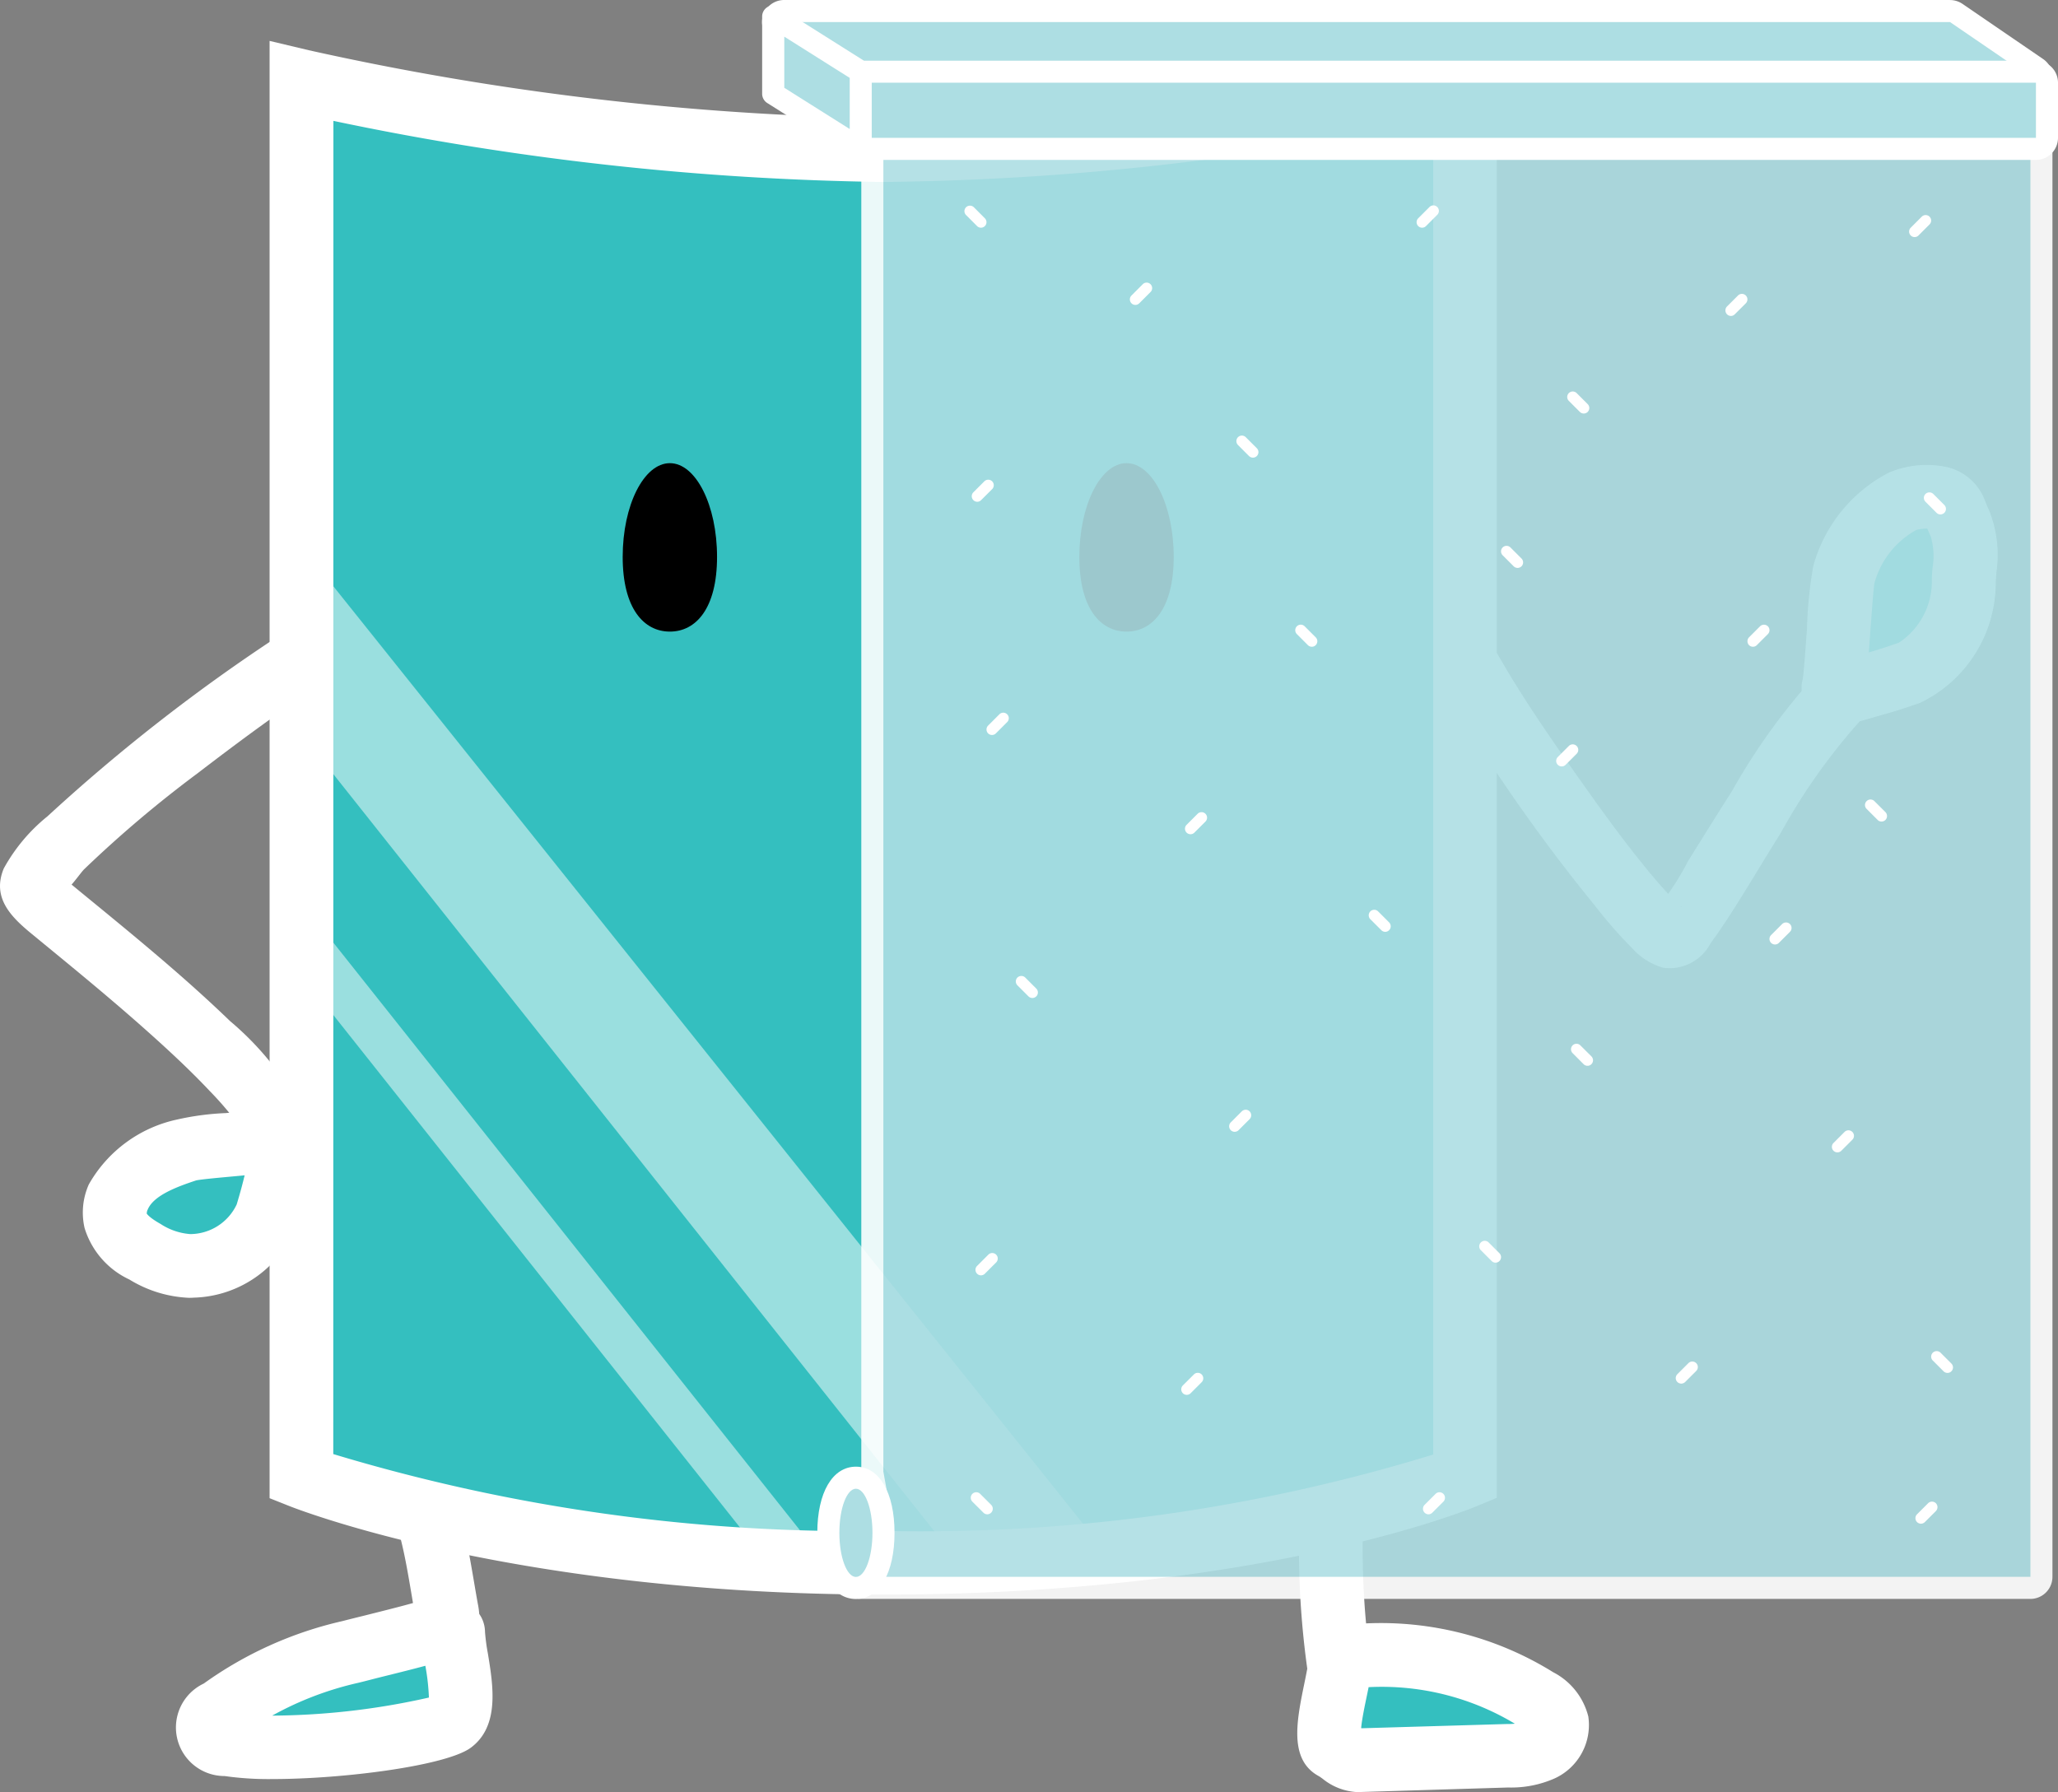
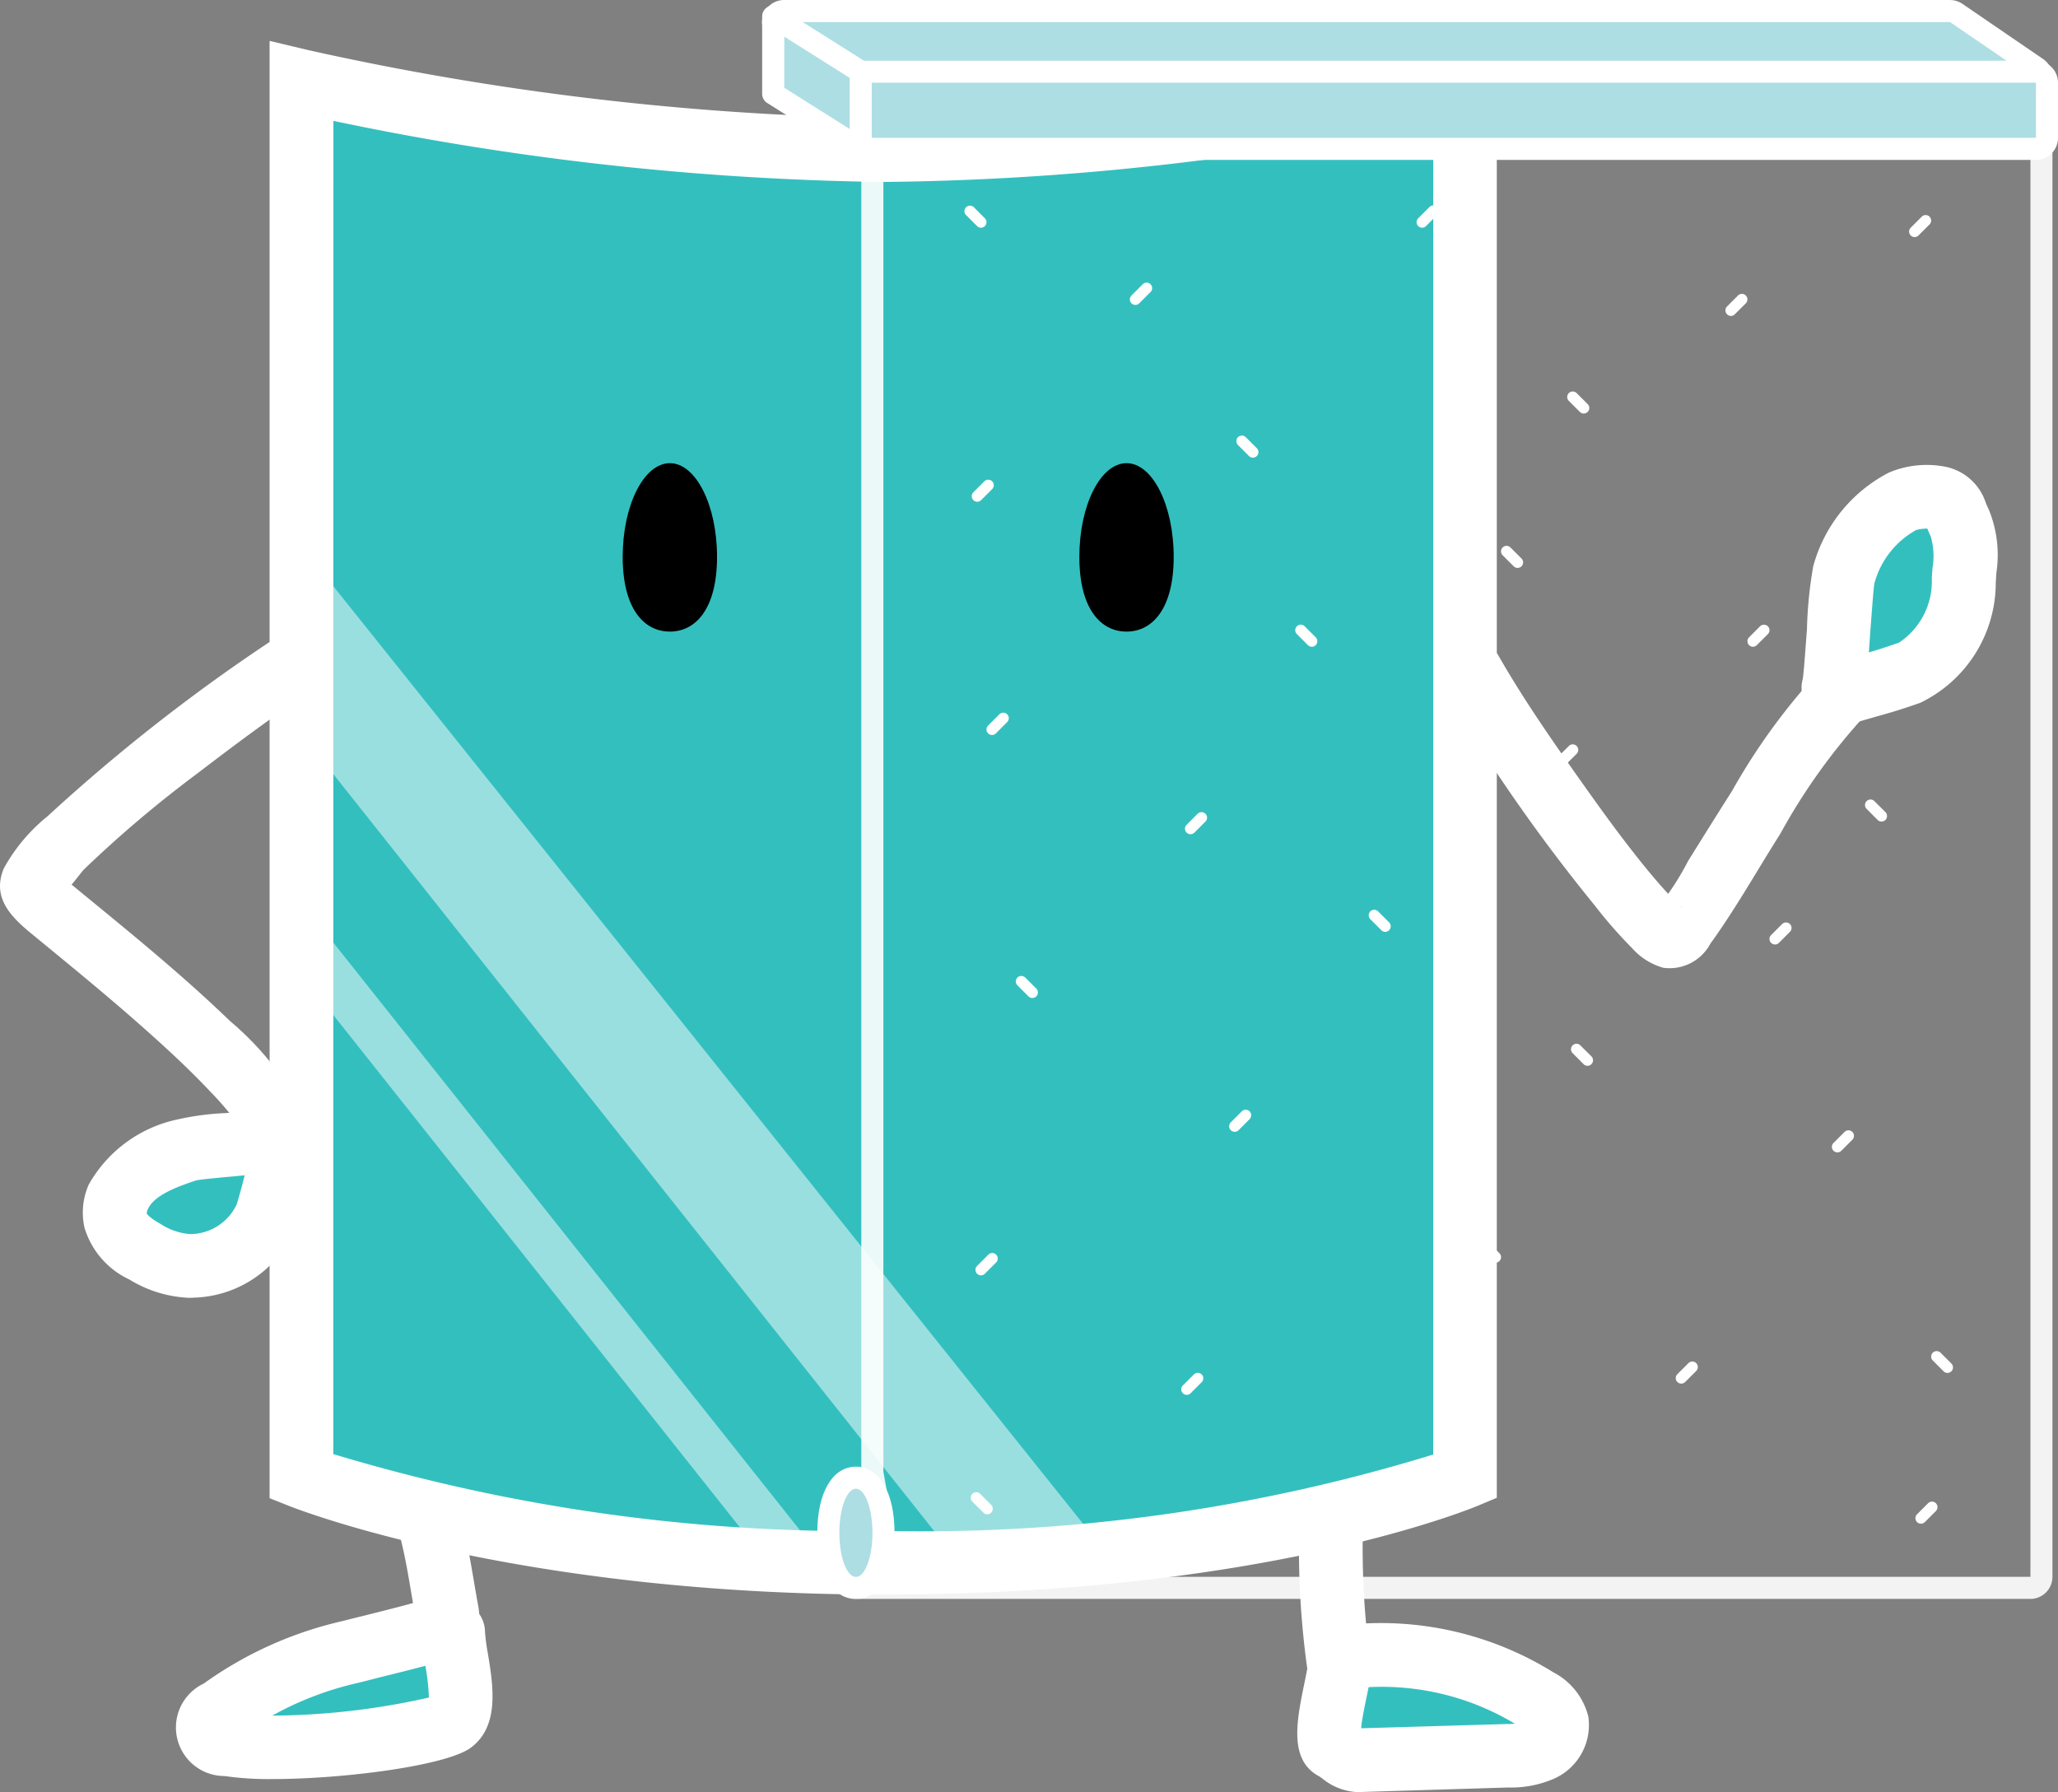
<svg xmlns="http://www.w3.org/2000/svg" width="48.505" height="42.24" viewBox="0 0 48.505 42.24">
  <rect x="0" y="0" width="48.505" height="42.24" fill="#808080" stroke="none" />
  <g id="mascotte_25" transform="translate(-1584.7 -230.523)">
    <g id="Groupe_4354" data-name="Groupe 4354">
      <g id="Groupe_4342" data-name="Groupe 4342">
        <g id="Groupe_4340" data-name="Groupe 4340">
          <g id="Groupe_4339" data-name="Groupe 4339">
            <path id="Tracé_16565" data-name="Tracé 16565" d="M1618.719,246.736a40.984,40.984,0,0,0,3.574,5.137,10.669,10.669,0,0,0,.876,1,1.539,1.539,0,0,0,.733.461,1.089,1.089,0,0,0,1.109-.567c.6-.83,1.106-1.735,1.654-2.6a14.26,14.26,0,0,1,2.031-2.823c.7-.664-.359-1.724-1.062-1.061a14.815,14.815,0,0,0-2.11,2.881c-.35.549-.692,1.1-1.038,1.654a6.412,6.412,0,0,1-.821,1.227l.331-.193-.094.034h.4c.091.024.009.025-.024-.029a.813.813,0,0,0-.118-.116c-.088-.089-.173-.182-.256-.275-.212-.236-.413-.481-.61-.729-.444-.559-.863-1.138-1.275-1.72-.7-.988-1.4-1.988-2-3.037a.751.751,0,0,0-1.3.758Z" fill="#fff" />
          </g>
        </g>
        <g id="Groupe_4341" data-name="Groupe 4341">
          <path id="Tracé_16566" data-name="Tracé 16566" d="M1628.169,246.855c.76-.23.783-.208,1.535-.469a2.4,2.4,0,0,0,1.28-2.166,2.782,2.782,0,0,0-.094-1.362c-.175-.371-.159-.5-.51-.6a1.613,1.613,0,0,0-.825.078,2.792,2.792,0,0,0-1.4,1.739c-.081.293-.162,2.369-.244,2.661" fill="#34bfbf" />
          <path id="Tracé_16567" data-name="Tracé 16567" d="M1628.169,247.6a.744.744,0,0,1-.435-.139l-.024-.006a.751.751,0,0,1-.522-.924c.024-.12.068-.759.1-1.181a10.041,10.041,0,0,1,.148-1.48,3.527,3.527,0,0,1,1.784-2.208,2.287,2.287,0,0,1,1.368-.13,1.267,1.267,0,0,1,.914.84c.02.047.042.1.071.16a2.817,2.817,0,0,1,.18,1.489l-.015.232a3.142,3.142,0,0,1-1.783,2.837c-.5.174-.694.228-.973.306-.148.042-.322.091-.592.172A.741.741,0,0,1,1628.169,247.6Zm1.957-4.618a1.087,1.087,0,0,0-.26.032,2.048,2.048,0,0,0-.988,1.258c-.023.12-.067.758-.1,1.181-.011.166-.022.315-.031.447.178-.051.363-.109.707-.228a1.731,1.731,0,0,0,.777-1.495c0-.088.01-.176.016-.263a1.67,1.67,0,0,0-.039-.74C1630.178,243.107,1630.151,243.044,1630.126,242.987Z" fill="#fff" />
        </g>
      </g>
      <g id="Groupe_4344" data-name="Groupe 4344">
        <g id="Groupe_4343" data-name="Groupe 4343">
          <path id="Tracé_16568" data-name="Tracé 16568" d="M1591.272,245.511a42.377,42.377,0,0,0-5.454,4.254,4.132,4.132,0,0,0-1.029,1.228c-.288.694.177,1.147.667,1.549.895.735,1.793,1.467,2.659,2.237.525.467,1.043.945,1.526,1.457a7.758,7.758,0,0,1,.55.626c.062.083.122.169.176.258.033.052.16.306.108.178.354.886,1.806.5,1.448-.4a7.058,7.058,0,0,0-1.8-2.307c-.865-.835-1.785-1.613-2.713-2.378-.34-.281-.682-.559-1.023-.84-.038-.031-.147-.161-.195-.162-.006,0-.036.318.024.306.111-.022.37-.406.462-.5a27.831,27.831,0,0,1,2.677-2.266c.874-.671,1.762-1.328,2.673-1.947.795-.539.045-1.84-.757-1.3Z" fill="#fff" />
        </g>
      </g>
      <g id="Groupe_4345" data-name="Groupe 4345">
        <path id="Tracé_16569" data-name="Tracé 16569" d="M1591.381,257.638c-.187.735-.169.757-.383,1.485a1.952,1.952,0,0,1-1.768,1.238,2.086,2.086,0,0,1-1.113-.333,1.284,1.284,0,0,1-.694-.736.9.9,0,0,1,.063-.555,2.441,2.441,0,0,1,1.626-1.113c.239-.078,1.729-.157,1.968-.236" fill="#34bfbf" />
        <path id="Tracé_16570" data-name="Tracé 16570" d="M1589.156,261.113a2.914,2.914,0,0,1-1.406-.431,1.976,1.976,0,0,1-1.057-1.216,1.629,1.629,0,0,1,.1-1.025,3.15,3.15,0,0,1,2.08-1.53,6.365,6.365,0,0,1,1.148-.152c.294-.027.739-.067.849-.092a.73.73,0,0,1,.846.3.751.751,0,0,1,.389.855c-.067.262-.107.431-.141.575-.064.268-.108.454-.25.936a2.674,2.674,0,0,1-2.444,1.776C1589.235,261.112,1589.195,261.113,1589.156,261.113Zm-1-1.99s.04.087.33.25a1.472,1.472,0,0,0,.7.238,1.217,1.217,0,0,0,1.093-.7c.1-.333.145-.512.187-.685l-.3.028c-.293.027-.735.067-.844.092-.462.153-1,.354-1.14.686a.207.207,0,0,0-.023.091Z" fill="#fff" />
      </g>
      <g id="Groupe_4346" data-name="Groupe 4346">
        <path id="Tracé_16571" data-name="Tracé 16571" d="M1594.874,266.625c.152.6.238,1.226.35,1.837a.616.616,0,0,1,0,.346,14.27,14.27,0,0,1-2.268.653,8.3,8.3,0,0,0-3.034,1.368c-.166.111-.348.272-.318.471.034.22.3.308.516.345a14.065,14.065,0,0,0,5.235-.532c.442-.329.035-1.565.029-2.118" fill="#34bfbf" />
        <path id="Tracé_16572" data-name="Tracé 16572" d="M1591.123,272.456a7.342,7.342,0,0,1-1.13-.071,1.145,1.145,0,0,1-.491-2.18,9.041,9.041,0,0,1,3.263-1.471c.156-.04.348-.088.552-.138.3-.076.775-.193,1.117-.289-.015-.087-.029-.173-.044-.26-.074-.433-.143-.842-.243-1.238a.75.75,0,1,1,1.455-.368c.115.454.192.912.268,1.355.03.177.06.354.092.53a1.8,1.8,0,0,1,.033.238.749.749,0,0,1,.136.421,4.579,4.579,0,0,0,.067.507c.126.765.282,1.717-.4,2.224C1595.228,272.141,1592.8,272.456,1591.123,272.456Zm-.008-1.495h.01a17.15,17.15,0,0,0,3.684-.426,5.15,5.15,0,0,0-.084-.749c-.276.075-.618.16-1.046.266-.2.05-.385.1-.537.136A7.63,7.63,0,0,0,1591.115,270.961Zm3.382-2.294h0Z" fill="#fff" />
      </g>
      <g id="Groupe_4347" data-name="Groupe 4347">
        <path id="Tracé_16573" data-name="Tracé 16573" d="M1616.066,266.833a19.644,19.644,0,0,0,.169,2.774,6.87,6.87,0,0,1,4.683.972.9.9,0,0,1,.479.539.646.646,0,0,1-.385.649,1.869,1.869,0,0,1-.787.138c-1.23.036-2.307.072-3.537.107-.185.006-.379-.194-.542-.282-.363-.2.209-1.793.15-2.232" fill="#34bfbf" />
        <path id="Tracé_16574" data-name="Tracé 16574" d="M1616.681,272.763a1.4,1.4,0,0,1-.809-.315c-.03-.021-.057-.042-.084-.058-.716-.384-.528-1.3-.346-2.187.021-.1.047-.232.069-.348l-.02-.147a20.51,20.51,0,0,1-.175-2.88.751.751,0,0,1,.75-.746h.006a.751.751,0,0,1,.745.756c-.005.671.022,1.324.08,1.949a7.7,7.7,0,0,1,4.41,1.151,1.617,1.617,0,0,1,.828,1.044,1.385,1.385,0,0,1-.787,1.456,2.529,2.529,0,0,1-1.1.217l-3.536.108Zm.1-1.51.008.006,3.414-.1c.063,0,.133,0,.2-.008a6.089,6.089,0,0,0-3.446-.861l-.045.219C1616.871,270.706,1616.8,271.039,1616.781,271.253Zm-.28-.184,0,0Z" fill="#fff" />
      </g>
      <g id="Groupe_4348" data-name="Groupe 4348">
        <path id="Tracé_16575" data-name="Tracé 16575" d="M1619.231,265.327s-4.84,2.03-13.713,2.03c-8.6,0-13.714-2.03-13.714-2.03v-32.89a67.349,67.349,0,0,0,13.714,1.625,70.9,70.9,0,0,0,13.713-1.625Z" fill="#34bfbf" />
      </g>
      <g id="Groupe_4349" data-name="Groupe 4349" opacity="0.5">
        <path id="Tracé_16576" data-name="Tracé 16576" d="M1607.31,267.357l-15.465-19.484-.041-4.473,18.957,23.707Z" fill="#fff" />
      </g>
      <g id="Groupe_4350" data-name="Groupe 4350" opacity="0.5">
        <path id="Tracé_16577" data-name="Tracé 16577" d="M1602.694,267.224l-10.8-13.611-.06-1.782,12.313,15.508Z" fill="#fff" />
      </g>
      <g id="Groupe_4351" data-name="Groupe 4351">
        <path id="Tracé_16578" data-name="Tracé 16578" d="M1605.518,268.108c-8.649,0-13.777-2-13.991-2.084l-.473-.188V231.487l.925.22a67.054,67.054,0,0,0,13.539,1.6,63.087,63.087,0,0,0,12.6-1.4l.137-.028a1.443,1.443,0,0,1,1.308.127c.415.338.415.873.415,1.44v32.381l-.461.193C1619.318,266.1,1614.439,268.108,1605.518,268.108Zm-12.963-3.312a42.535,42.535,0,0,0,12.963,1.811,41.089,41.089,0,0,0,12.962-1.8V233.365l-.059.012a64.584,64.584,0,0,1-12.9,1.435,67,67,0,0,1-12.963-1.44Zm26.675.532h0Z" fill="#fff" />
      </g>
      <g id="Groupe_4352" data-name="Groupe 4352">
        <path id="Tracé_16579" data-name="Tracé 16579" d="M1601.6,243.649c0,1.219-.5,1.761-1.112,1.761s-1.112-.542-1.112-1.761.5-2.209,1.112-2.209S1601.6,242.429,1601.6,243.649Z" />
      </g>
      <g id="Groupe_4353" data-name="Groupe 4353">
        <path id="Tracé_16580" data-name="Tracé 16580" d="M1612.363,243.649c0,1.219-.5,1.761-1.112,1.761s-1.112-.542-1.112-1.761.5-2.209,1.112-2.209S1612.363,242.429,1612.363,243.649Z" />
      </g>
    </g>
    <g id="Groupe_4402" data-name="Groupe 4402">
      <g id="Groupe_4398" data-name="Groupe 4398">
        <g id="Groupe_4397" data-name="Groupe 4397">
          <g id="Groupe_4357" data-name="Groupe 4357" opacity="0.9">
            <g id="Groupe_4355" data-name="Groupe 4355">
-               <path id="Tracé_16581" data-name="Tracé 16581" d="M1605,267.952a.26.26,0,0,1-.249-.335l.588-1.938-.075-.418a.254.254,0,0,1,0-.047V233.9a.26.26,0,0,1,.26-.26h27.032a.26.26,0,0,1,.26.26v33.79a.26.26,0,0,1-.26.26Z" fill="#addee3" />
-             </g>
+               </g>
            <g id="Groupe_4356" data-name="Groupe 4356">
              <path id="Tracé_16582" data-name="Tracé 16582" d="M1632.555,233.9v33.79H1605l.606-2-.086-.48V233.9h27.032m0-.52h-27.032a.52.52,0,0,0-.52.52v31.312a.583.583,0,0,0,.008.093l.064.356-.57,1.878a.52.52,0,0,0,.5.671h27.552a.52.52,0,0,0,.52-.52V233.9a.52.52,0,0,0-.52-.52Z" fill="#fff" />
            </g>
          </g>
          <g id="Groupe_4366" data-name="Groupe 4366">
            <g id="Groupe_4364" data-name="Groupe 4364">
              <g id="Groupe_4360" data-name="Groupe 4360">
                <g id="Groupe_4358" data-name="Groupe 4358">
                  <path id="Tracé_16583" data-name="Tracé 16583" d="M1605.076,232.6a.258.258,0,0,1-.147-.045l-1.895-1.3a.26.26,0,0,1,.147-.474h27.48a.267.267,0,0,1,.147.045l1.9,1.3a.26.26,0,0,1-.147.474Z" fill="#addee3" />
                </g>
                <g id="Groupe_4359" data-name="Groupe 4359">
                  <path id="Tracé_16584" data-name="Tracé 16584" d="M1630.661,231.043l1.9,1.3h-27.48l-1.9-1.3h27.48m0-.52h-27.48a.52.52,0,0,0-.294.949l1.9,1.3a.523.523,0,0,0,.294.091h27.48a.52.52,0,0,0,.294-.948l-1.9-1.3a.523.523,0,0,0-.294-.091Z" fill="#fff" />
                </g>
              </g>
              <g id="Groupe_4363" data-name="Groupe 4363">
                <g id="Groupe_4361" data-name="Groupe 4361">
                  <rect id="Rectangle_1794" data-name="Rectangle 1794" width="28.091" height="1.819" rx="0.26" transform="translate(1604.854 232.213)" fill="#addee3" />
                </g>
                <g id="Groupe_4362" data-name="Groupe 4362">
                  <path id="Tracé_16585" data-name="Tracé 16585" d="M1632.685,232.472v1.3h-27.571v-1.3h27.571m0-.519h-27.571a.519.519,0,0,0-.52.519v1.3a.52.52,0,0,0,.52.52h27.571a.52.52,0,0,0,.52-.52v-1.3a.519.519,0,0,0-.52-.519Z" fill="#fff" />
                </g>
              </g>
            </g>
            <g id="Groupe_4365" data-name="Groupe 4365">
              <path id="Tracé_16586" data-name="Tracé 16586" d="M1604.985,234.032l-2.061-1.3v-1.819l2.061,1.3Z" fill="#addee3" fill-rule="evenodd" />
              <path id="Tracé_16587" data-name="Tracé 16587" d="M1604.985,234.292a.267.267,0,0,1-.139-.04l-2.061-1.3a.258.258,0,0,1-.122-.22v-1.819a.26.26,0,0,1,.4-.22l2.061,1.3a.258.258,0,0,1,.122.22v1.819a.261.261,0,0,1-.135.228A.264.264,0,0,1,1604.985,234.292Zm-1.8-1.7,1.542.972v-1.205l-1.542-.972Z" fill="#fff" />
            </g>
          </g>
          <g id="Groupe_4369" data-name="Groupe 4369">
            <g id="Groupe_4367" data-name="Groupe 4367">
              <ellipse id="Ellipse_110" data-name="Ellipse 110" cx="0.65" cy="1.3" rx="0.65" ry="1.3" transform="translate(1604.223 265.353)" fill="#addee3" />
            </g>
            <g id="Groupe_4368" data-name="Groupe 4368">
              <path id="Tracé_16588" data-name="Tracé 16588" d="M1604.873,265.613c.215,0,.39.465.39,1.039s-.175,1.04-.39,1.04-.39-.465-.39-1.04.175-1.039.39-1.039m0-.52c-.553,0-.91.612-.91,1.559s.357,1.56.91,1.56.91-.612.91-1.56-.358-1.559-.91-1.559Z" fill="#fff" />
            </g>
          </g>
          <g id="Groupe_4370" data-name="Groupe 4370">
            <path id="Tracé_16589" data-name="Tracé 16589" d="M1619.948,260.284a.125.125,0,0,1-.091-.038l-.26-.26a.13.13,0,0,1,.183-.184l.26.26a.13.13,0,0,1,0,.184A.125.125,0,0,1,1619.948,260.284Z" fill="#fff" />
          </g>
          <g id="Groupe_4371" data-name="Groupe 4371">
            <path id="Tracé_16590" data-name="Tracé 16590" d="M1617.349,252.487a.13.13,0,0,1-.092-.039l-.26-.259a.132.132,0,0,1,0-.184.13.13,0,0,1,.184,0l.26.26a.131.131,0,0,1-.092.222Z" fill="#fff" />
          </g>
          <g id="Groupe_4372" data-name="Groupe 4372">
            <path id="Tracé_16591" data-name="Tracé 16591" d="M1609.032,254.046a.13.13,0,0,1-.092-.038l-.26-.26a.13.13,0,0,1,0-.184.132.132,0,0,1,.184,0l.26.26a.13.13,0,0,1-.092.222Z" fill="#fff" />
          </g>
          <g id="Groupe_4373" data-name="Groupe 4373">
            <path id="Tracé_16592" data-name="Tracé 16592" d="M1621.508,248.588a.131.131,0,0,1-.092-.038.13.13,0,0,1,0-.184l.26-.26a.13.13,0,1,1,.184.184l-.26.26A.133.133,0,0,1,1621.508,248.588Z" fill="#fff" />
          </g>
          <g id="Groupe_4374" data-name="Groupe 4374">
            <path id="Tracé_16593" data-name="Tracé 16593" d="M1630.6,262.883a.129.129,0,0,1-.092-.038l-.26-.26a.13.13,0,0,1,.184-.183l.26.26a.129.129,0,0,1,0,.183A.125.125,0,0,1,1630.6,262.883Z" fill="#fff" />
          </g>
          <g id="Groupe_4375" data-name="Groupe 4375">
            <path id="Tracé_16594" data-name="Tracé 16594" d="M1607.732,242.35a.131.131,0,0,1-.092-.222l.26-.26a.13.13,0,0,1,.184.184l-.26.259A.128.128,0,0,1,1607.732,242.35Z" fill="#fff" />
          </g>
          <g id="Groupe_4376" data-name="Groupe 4376">
            <path id="Tracé_16595" data-name="Tracé 16595" d="M1620.468,243.909a.133.133,0,0,1-.092-.038l-.26-.26a.13.13,0,0,1,.184-.184l.26.26a.13.13,0,0,1-.092.222Z" fill="#fff" />
          </g>
          <g id="Groupe_4377" data-name="Groupe 4377">
            <path id="Tracé_16596" data-name="Tracé 16596" d="M1612.671,263.4a.125.125,0,0,1-.092-.038.13.13,0,0,1,0-.184l.26-.259a.129.129,0,0,1,.183.183l-.26.26A.125.125,0,0,1,1612.671,263.4Z" fill="#fff" />
          </g>
          <g id="Groupe_4378" data-name="Groupe 4378">
            <path id="Tracé_16597" data-name="Tracé 16597" d="M1628.006,257.685a.133.133,0,0,1-.092-.038.13.13,0,0,1,0-.184l.26-.26a.13.13,0,0,1,.184.184l-.26.26A.131.131,0,0,1,1628.006,257.685Z" fill="#fff" />
          </g>
          <g id="Groupe_4379" data-name="Groupe 4379">
            <path id="Tracé_16598" data-name="Tracé 16598" d="M1614.23,241.31a.133.133,0,0,1-.092-.038l-.26-.26a.131.131,0,0,1,0-.184.13.13,0,0,1,.184,0l.26.26a.13.13,0,0,1,0,.184A.131.131,0,0,1,1614.23,241.31Z" fill="#fff" />
          </g>
          <g id="Groupe_4380" data-name="Groupe 4380">
            <path id="Tracé_16599" data-name="Tracé 16599" d="M1622.028,240.27a.131.131,0,0,1-.092-.038l-.26-.26a.13.13,0,0,1,0-.184.132.132,0,0,1,.184,0l.26.26a.13.13,0,0,1-.092.222Z" fill="#fff" />
          </g>
          <g id="Groupe_4381" data-name="Groupe 4381">
            <path id="Tracé_16600" data-name="Tracé 16600" d="M1629.046,249.887a.125.125,0,0,1-.092-.038l-.26-.26a.129.129,0,0,1,0-.183.13.13,0,0,1,.184,0l.26.259a.132.132,0,0,1,0,.184A.128.128,0,0,1,1629.046,249.887Z" fill="#fff" />
          </g>
          <g id="Groupe_4382" data-name="Groupe 4382">
            <path id="Tracé_16601" data-name="Tracé 16601" d="M1629.825,236.111a.125.125,0,0,1-.091-.038.129.129,0,0,1,0-.183l.26-.26a.129.129,0,1,1,.183.183l-.26.26A.125.125,0,0,1,1629.825,236.111Z" fill="#fff" />
          </g>
          <g id="Groupe_4383" data-name="Groupe 4383">
            <path id="Tracé_16602" data-name="Tracé 16602" d="M1612.759,250.186a.133.133,0,0,1-.092-.038.13.13,0,0,1,0-.184l.26-.26a.13.13,0,0,1,.184.184l-.26.26A.131.131,0,0,1,1612.759,250.186Z" fill="#fff" />
          </g>
          <g id="Groupe_4384" data-name="Groupe 4384">
            <path id="Tracé_16603" data-name="Tracé 16603" d="M1613.8,257.2a.13.13,0,0,1-.092-.222l.26-.26a.13.13,0,0,1,.184,0,.132.132,0,0,1,0,.184l-.26.26A.133.133,0,0,1,1613.8,257.2Z" fill="#fff" />
          </g>
          <g id="Groupe_4385" data-name="Groupe 4385">
            <path id="Tracé_16604" data-name="Tracé 16604" d="M1626.015,245.767a.129.129,0,0,1-.092-.038.132.132,0,0,1,0-.184l.26-.26a.132.132,0,0,1,.184,0,.13.13,0,0,1,0,.184l-.26.26A.127.127,0,0,1,1626.015,245.767Z" fill="#fff" />
          </g>
          <g id="Groupe_4386" data-name="Groupe 4386">
            <path id="Tracé_16605" data-name="Tracé 16605" d="M1615.618,245.767a.129.129,0,0,1-.092-.038l-.26-.26a.13.13,0,1,1,.184-.184l.26.26a.13.13,0,0,1,0,.184A.125.125,0,0,1,1615.618,245.767Z" fill="#fff" />
          </g>
          <g id="Groupe_4387" data-name="Groupe 4387">
            <path id="Tracé_16606" data-name="Tracé 16606" d="M1607.821,260.583a.13.13,0,0,1-.092-.222l.26-.26a.13.13,0,1,1,.183.184l-.26.26A.129.129,0,0,1,1607.821,260.583Z" fill="#fff" />
          </g>
          <g id="Groupe_4388" data-name="Groupe 4388">
            <path id="Tracé_16607" data-name="Tracé 16607" d="M1630.434,242.648a.131.131,0,0,1-.092-.038l-.26-.26a.13.13,0,0,1,0-.184.132.132,0,0,1,.184,0l.26.26a.13.13,0,0,1,0,.184A.133.133,0,0,1,1630.434,242.648Z" fill="#fff" />
          </g>
          <g id="Groupe_4389" data-name="Groupe 4389">
            <path id="Tracé_16608" data-name="Tracé 16608" d="M1608.081,247.847a.13.13,0,0,1-.092-.222l.26-.26a.13.13,0,1,1,.183.184l-.26.26A.129.129,0,0,1,1608.081,247.847Z" fill="#fff" />
          </g>
          <g id="Groupe_4390" data-name="Groupe 4390">
            <path id="Tracé_16609" data-name="Tracé 16609" d="M1626.535,252.785a.133.133,0,0,1-.092-.038.13.13,0,0,1,0-.184l.26-.26a.132.132,0,0,1,.184,0,.13.13,0,0,1,0,.184l-.26.26A.131.131,0,0,1,1626.535,252.785Z" fill="#fff" />
          </g>
          <g id="Groupe_4391" data-name="Groupe 4391">
            <path id="Tracé_16610" data-name="Tracé 16610" d="M1622.116,255.644a.128.128,0,0,1-.092-.038l-.259-.26a.129.129,0,0,1,.183-.183l.26.259a.13.13,0,0,1,0,.184A.125.125,0,0,1,1622.116,255.644Z" fill="#fff" />
          </g>
          <g id="Groupe_4392" data-name="Groupe 4392">
            <path id="Tracé_16611" data-name="Tracé 16611" d="M1625.495,237.97a.131.131,0,0,1-.092-.222l.26-.26a.13.13,0,1,1,.184.184l-.26.259A.126.126,0,0,1,1625.495,237.97Z" fill="#fff" />
          </g>
          <g id="Groupe_4393" data-name="Groupe 4393">
            <path id="Tracé_16612" data-name="Tracé 16612" d="M1618.218,235.89a.13.13,0,0,1-.092-.222l.26-.26a.13.13,0,1,1,.183.184l-.26.26A.129.129,0,0,1,1618.218,235.89Z" fill="#fff" />
          </g>
          <g id="Groupe_4394" data-name="Groupe 4394">
            <path id="Tracé_16613" data-name="Tracé 16613" d="M1611.46,237.71a.13.13,0,0,1-.092-.222l.26-.26a.13.13,0,1,1,.183.184l-.26.26A.129.129,0,0,1,1611.46,237.71Z" fill="#fff" />
          </g>
          <g id="Groupe_4395" data-name="Groupe 4395">
            <path id="Tracé_16614" data-name="Tracé 16614" d="M1607.821,235.89a.129.129,0,0,1-.092-.038l-.26-.26a.13.13,0,0,1,0-.184.132.132,0,0,1,.184,0l.259.26a.13.13,0,0,1-.091.222Z" fill="#fff" />
          </g>
          <g id="Groupe_4396" data-name="Groupe 4396">
            <path id="Tracé_16615" data-name="Tracé 16615" d="M1624.326,263.135a.13.13,0,0,1-.092-.222l.26-.26a.13.13,0,1,1,.184.184l-.26.26A.133.133,0,0,1,1624.326,263.135Z" fill="#fff" />
          </g>
        </g>
      </g>
      <g id="Groupe_4399" data-name="Groupe 4399">
        <path id="Tracé_16616" data-name="Tracé 16616" d="M1629.975,266.437a.13.13,0,0,1-.092-.222l.26-.26a.13.13,0,0,1,.184,0,.132.132,0,0,1,0,.184l-.26.26A.133.133,0,0,1,1629.975,266.437Z" fill="#fff" />
      </g>
      <g id="Groupe_4400" data-name="Groupe 4400">
        <path id="Tracé_16617" data-name="Tracé 16617" d="M1618.367,266.216a.131.131,0,0,1-.092-.222l.26-.26a.13.13,0,0,1,.184,0,.131.131,0,0,1,0,.184l-.26.259A.13.13,0,0,1,1618.367,266.216Z" fill="#fff" />
      </g>
      <g id="Groupe_4401" data-name="Groupe 4401">
        <path id="Tracé_16618" data-name="Tracé 16618" d="M1607.97,266.216a.128.128,0,0,1-.092-.039l-.26-.259a.13.13,0,1,1,.184-.184l.26.26a.131.131,0,0,1-.092.222Z" fill="#fff" />
      </g>
    </g>
  </g>
</svg>